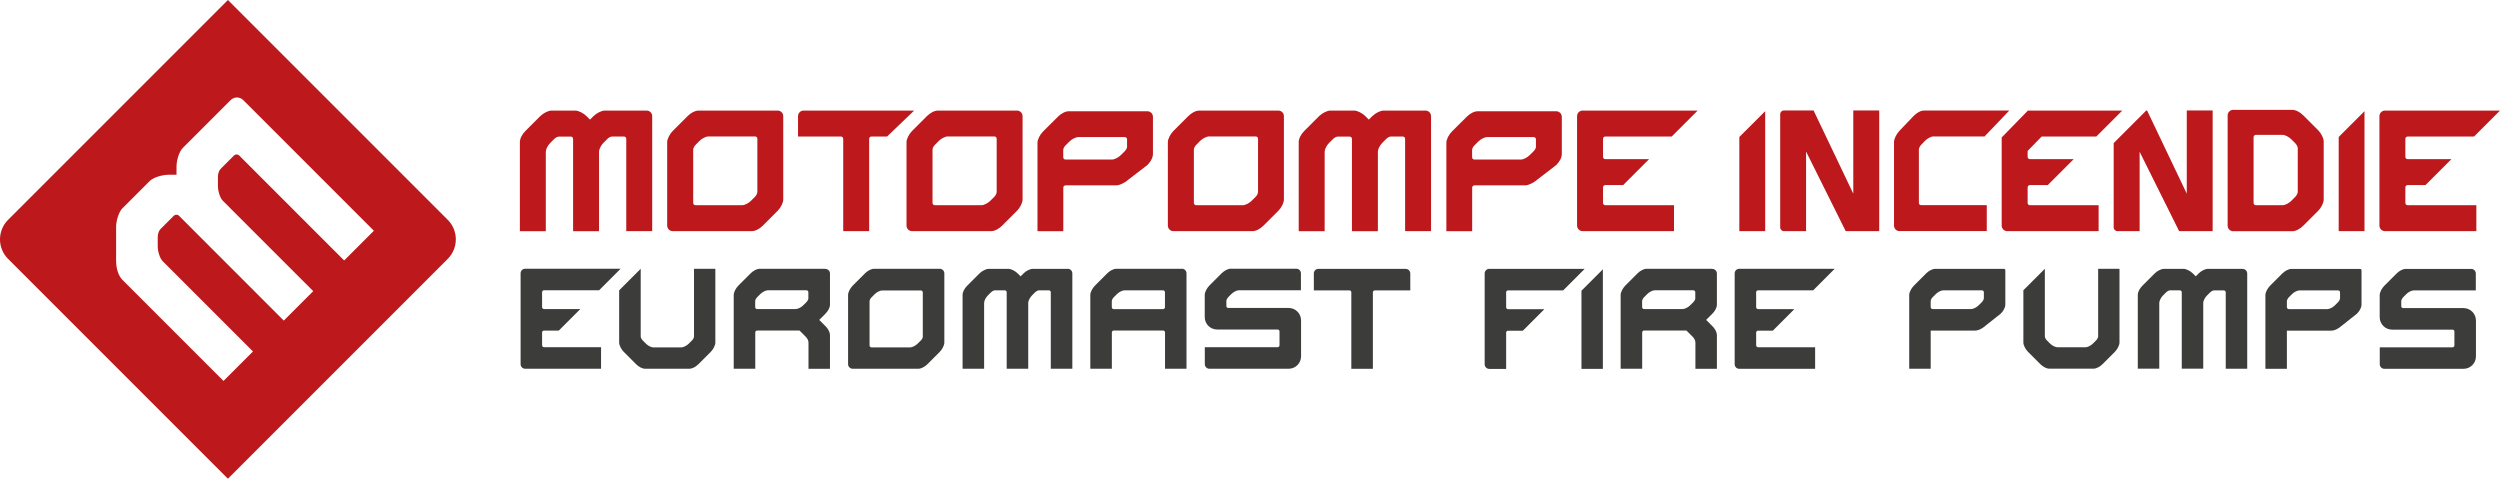
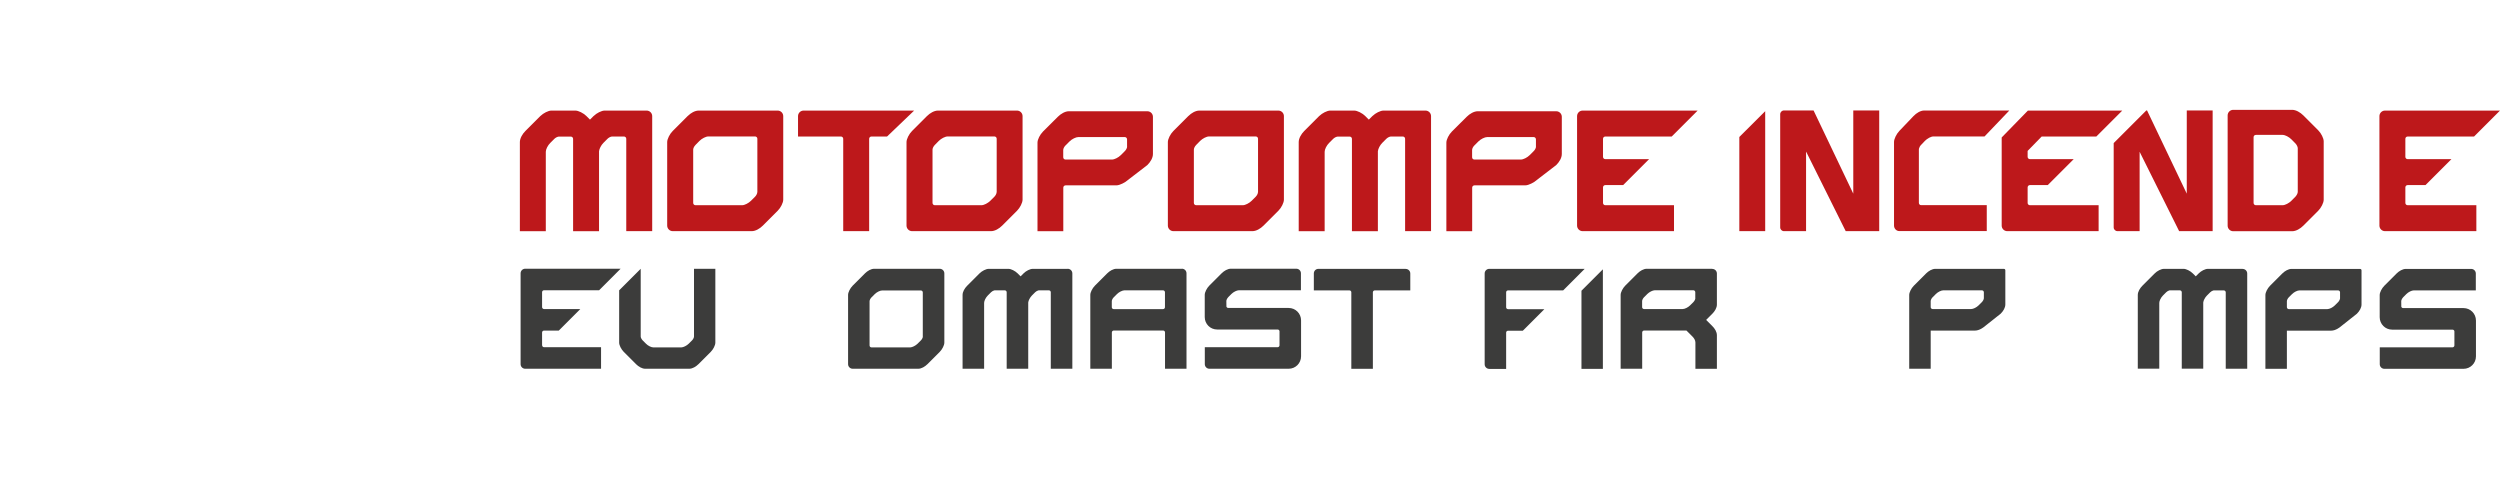
<svg xmlns="http://www.w3.org/2000/svg" id="Calque_2" viewBox="0 0 370.1 70.87">
  <defs>
    <style>.cls-1,.cls-2{fill:#bd181b;}.cls-3,.cls-4{fill:#3c3c3b;}.cls-4,.cls-2{fill-rule:evenodd;}</style>
  </defs>
  <g id="Calque_1-2">
-     <path class="cls-1" d="m66.28,32.54L33.74,0,1.2,32.54c-1.6,1.6-1.6,4.19,0,5.79l32.54,32.54,32.54-32.54c1.6-1.6,1.6-4.19,0-5.79Zm-15.35,6l-15.52-15.52c-.21-.21-.56-.21-.77,0l-2,2s-.08.09-.11.15c-.16.25-.27.66-.27,1v1.35c0,.77.29,1.69.67,2.14l13.44,13.44-4.36,4.36h0s-15.51-15.52-15.51-15.52c-.21-.21-.56-.21-.77,0l-2,2s-.08.09-.11.15c-.16.25-.27.66-.27,1v1.35c0,.82.33,1.83.75,2.24l13.35,13.35-4.36,4.36-14.97-14.97h0c-.63-.63-.93-1.77-.93-2.8v-4.99c0-1.03.42-2.29.94-2.8l4.02-4.02c.52-.52,1.77-.93,2.8-.94h1.18s0-1.18,0-1.18c0-1.03.42-2.29.94-2.8l7.07-7.07c.52-.52,1.35-.52,1.87,0l19.34,19.34-4.36,4.36Z" />
    <path class="cls-3" d="m102.74,39.79v10.03c0,.15-.12.4-.28.56l-.5.5c-.3.3-.79.54-1.09.55h-4.15c-.3,0-.79-.24-1.09-.55l-.5-.5c-.15-.16-.28-.4-.28-.56v-10.03l-3.19,3.19v5.11s0,2.64,0,2.64c0,.38.31.99.68,1.36h0s1.82,1.82,1.82,1.82c.38.38.9.68,1.36.68h6.52c.46,0,.99-.31,1.36-.68l1.82-1.82h0c.38-.38.68-.99.68-1.36v-2.64s0-8.3,0-8.3h-3.19Z" />
-     <path class="cls-3" d="m122.18,39.79h-9.7c-.46,0-.99.31-1.36.68l-1.82,1.82c-.38.38-.68.99-.68,1.36v10.94h3.19v-5.38c0-.15.13-.28.28-.28h6.27l.89.89c.24.24.44.56.44.88v3.9h3.18v-4.97c0-.49-.3-.99-.68-1.36l-.91-.91.91-.91c.38-.38.68-.88.68-1.36v-4.6c0-.38-.31-.68-.68-.68Zm-2.5,4.36c0,.15-.13.41-.28.56l-.5.5c-.3.3-.79.54-1.09.54h-5.73c-.16,0-.28-.13-.28-.28v-.9c0-.16.13-.41.28-.56l.49-.49c.3-.3.79-.54,1.09-.55h5.73c.15,0,.28.13.28.28v.89Z" />
    <path class="cls-3" d="m139.12,39.79h-9.71c-.46,0-.99.31-1.36.68l-1.82,1.82h0c-.38.38-.68.99-.68,1.36v10.26c0,.38.31.68.68.68h9.71c.46,0,.99-.31,1.36-.68l1.82-1.82h0c.38-.38.68-.99.68-1.36v-10.26c0-.38-.31-.68-.68-.68Zm-2.5,10.03c0,.15-.12.4-.28.56l-.5.5c-.3.3-.79.54-1.09.55h-5.74c-.15,0-.28-.13-.28-.28v-6.56c0-.16.13-.41.28-.56l.49-.49c.3-.3.79-.54,1.09-.54h5.74c.15,0,.28.13.28.28v6.56Z" />
    <path class="cls-3" d="m80.25,51.13v-1.91c0-.15.13-.28.28-.28h2.19l3.19-3.19h-5.38c-.15,0-.28-.13-.28-.28v-2.22c0-.15.13-.28.28-.28h8.16l3.19-3.19h-14.13c-.38,0-.68.31-.68.68h0v13.45h0c0,.38.31.68.68.68h11.23v-3.19h-8.44c-.16,0-.28-.13-.28-.28Z" />
    <path class="cls-3" d="m158.04,39.8h-5.16c-.38,0-.99.3-1.36.68l-.43.43-.43-.43c-.38-.38-.99-.68-1.36-.68h-2.94c-.38,0-.99.31-1.36.68l-1.82,1.82c-.38.38-.68.9-.68,1.36h0v10.93h3.19v-9.75c0-.3.24-.79.54-1.09l.49-.49c.13-.13.32-.23.47-.27.03,0,.07-.01.1-.01h1.46c.16,0,.28.13.28.28v11.33s0,0,0,0h3.19s0-9.81,0-9.81c.03-.3.26-.74.54-1.03l.49-.49c.13-.13.32-.23.47-.27.03,0,.07-.01.1-.01h1.46c.16,0,.28.13.28.28v11.33s3.19,0,3.19,0v-14.12c0-.38-.31-.68-.68-.68Z" />
    <path class="cls-3" d="m174.97,39.79h-9.7c-.46,0-.99.31-1.36.68l-1.82,1.82c-.38.38-.68.99-.68,1.36v10.94h3.19v-5.38c0-.15.13-.28.28-.28h7.31c.16,0,.28.13.28.28v5.38h3.18v-14.13c0-.38-.3-.68-.68-.68Zm-2.51,5.69c0,.16-.13.28-.28.28h-7.31c-.16,0-.28-.13-.28-.28v-.9c0-.16.13-.41.28-.56l.49-.49c.3-.3.79-.54,1.09-.55h5.73c.15,0,.28.13.28.28v2.22Z" />
    <path class="cls-3" d="m208.08,39.8h-12.9c-.38,0-.68.3-.68.68v2.51h.01,0s5.26,0,5.26,0c.16,0,.28.13.28.28v11.33h3.19v-11.33c0-.15.13-.28.28-.28h5.26s0-2.5,0-2.5c0-.38-.31-.68-.68-.68Z" />
    <path class="cls-3" d="m181.81,44.01l.49-.49c.3-.3.79-.54,1.09-.55h9.2v-2.51c0-.38-.31-.68-.68-.68h-9.7c-.46,0-.99.31-1.36.68l-1.82,1.82c-.38.38-.68.99-.68,1.36h0v3.3c0,1.02.82,1.84,1.84,1.84h8.95c.14,0,.26.1.28.24v2.1c0,.16-.13.28-.28.28h-10.78v2.51c0,.38.31.68.68.68h11.73c1.02,0,1.84-.82,1.84-1.84v-5.32c0-1.02-.82-1.84-1.84-1.84h-8.94c-.13,0-.23-.09-.27-.2,0-.02-.01-.83-.01-.83,0-.16.13-.41.28-.56Z" />
    <path class="cls-3" d="m220.47,54.61c-.38,0-.68-.31-.68-.68h0v-13.45h0c0-.38.31-.68.68-.68h14.13s-3.19,3.19-3.19,3.19h-8.16c-.16,0-.28.13-.28.28v2.22c0,.16.13.28.28.28h5.38s-3.19,3.19-3.19,3.19h-2.19c-.16,0-.28.13-.28.28v5.38s-2.5,0-2.5,0Z" />
    <path class="cls-3" d="m253.48,39.79h-9.7c-.46,0-.99.31-1.36.68l-1.82,1.82c-.38.38-.68.99-.68,1.36v10.94h3.19v-5.38c0-.15.13-.28.28-.28h6.27l.89.89c.24.24.44.56.44.88v3.9h3.18v-4.97c0-.49-.3-.99-.68-1.36l-.91-.91.91-.91c.38-.38.68-.88.68-1.36v-4.6c0-.38-.31-.68-.68-.68Zm-2.5,4.36c0,.15-.13.41-.28.56l-.5.5c-.3.3-.79.54-1.09.54h-5.73c-.16,0-.28-.13-.28-.28v-.9c0-.16.13-.41.28-.56l.49-.49c.3-.3.79-.54,1.09-.55h5.73c.15,0,.28.13.28.28v.89Z" />
-     <path class="cls-3" d="m259.98,51.14v-1.91c0-.15.13-.28.28-.28h2.19l3.19-3.19h-5.38c-.15,0-.28-.13-.28-.28v-2.22c0-.15.13-.28.28-.28h8.16l3.19-3.19h-14.13c-.38,0-.68.31-.68.68h0v13.45h0c0,.38.31.68.68.68h11.23v-3.19h-8.44c-.16,0-.28-.13-.28-.28Z" />
    <polygon class="cls-4" points="234.12 54.61 237.29 54.61 237.29 39.87 234.12 43.04 234.12 54.61" />
    <path class="cls-3" d="m293.69,48.41l2.5-1.98c.38-.38.68-.88.68-1.36v-5.06c0-.12-.1-.21-.21-.21h-10.16c-.46,0-.99.31-1.36.68l-1.82,1.82c-.38.38-.68.99-.68,1.36v10.93h3.18v-5.65h6.55c.69,0,1.32-.53,1.32-.53Zm0-4.26c0,.15-.13.41-.28.56l-.5.5c-.3.3-.79.54-1.09.54h-5.72c-.15,0-.28-.13-.28-.28v-.9c0-.16.13-.41.28-.56l.49-.49c.3-.3.79-.54,1.09-.54h5.73c.15,0,.28.13.28.28v.89Z" />
-     <path class="cls-3" d="m310.61,39.79v10.02c0,.15-.12.4-.28.56l-.5.5c-.3.3-.79.54-1.09.54h-4.15c-.3,0-.79-.24-1.09-.54l-.5-.5c-.15-.16-.28-.4-.28-.56v-10.02l-3.18,3.18v5.11s0,2.64,0,2.64c0,.38.31.99.68,1.36h0s1.82,1.82,1.82,1.82c.38.38.9.68,1.36.68h6.51c.46,0,.99-.31,1.36-.68l1.82-1.82h0c.38-.38.68-.99.68-1.36v-2.64s0-8.29,0-8.29h-3.18Z" />
    <path class="cls-3" d="m332.01,39.8h-5.16c-.38,0-.99.3-1.36.68l-.43.43-.43-.43c-.38-.38-.99-.68-1.36-.68h-2.93c-.38,0-.99.3-1.36.68l-1.82,1.82c-.38.38-.68.9-.68,1.36h0v10.92h3.18v-9.74c0-.3.24-.79.54-1.09l.49-.49c.13-.13.32-.23.46-.27.03,0,.07-.01.1-.01h1.46c.15,0,.28.13.28.28v11.32s0,0,0,0h3.18s0-9.8,0-9.8c.03-.3.26-.74.54-1.02l.49-.49c.13-.13.32-.23.46-.27.03,0,.07-.01.1-.01h1.46c.15,0,.28.13.28.28v11.32s3.18,0,3.18,0v-14.1c0-.38-.31-.68-.68-.68Z" />
    <path class="cls-3" d="m355.75,44.02l.49-.49c.3-.3.79-.54,1.09-.54h9.19v-2.5c0-.38-.31-.68-.68-.68h-9.69c-.46,0-.99.31-1.36.68l-1.82,1.82c-.38.38-.68.99-.68,1.36h0v3.29c0,1.01.82,1.84,1.84,1.84h8.94c.14,0,.26.1.28.24v2.1c0,.15-.13.28-.28.28h-10.77v2.5c0,.38.31.68.68.68h11.72c1.01,0,1.84-.82,1.84-1.84v-5.31c0-1.01-.82-1.84-1.84-1.84h-8.94c-.13,0-.23-.09-.27-.2,0-.02-.01-.83-.01-.83,0-.16.13-.41.28-.56Z" />
    <path class="cls-3" d="m346.42,48.42l2.5-1.98c.38-.38.68-.88.68-1.36v-5.06c0-.12-.1-.21-.21-.21h-10.16c-.46,0-.99.31-1.36.68l-1.82,1.82c-.38.38-.68.99-.68,1.36v10.93h3.18v-5.65h6.55c.69,0,1.32-.53,1.32-.53Zm0-4.26c0,.15-.13.41-.28.56l-.5.5c-.3.3-.79.54-1.09.54h-5.72c-.15,0-.28-.13-.28-.28v-.9c0-.16.13-.41.28-.56l.49-.49c.3-.3.79-.54,1.09-.54h5.73c.15,0,.28.13.28.28v.89Z" />
    <path class="cls-1" d="m115.13,16.37h-11.7c-.56,0-1.19.37-1.64.82l-2.2,2.2h0c-.45.45-.82,1.19-.82,1.64v12.37c0,.45.37.82.82.82h11.7c.56,0,1.19-.37,1.64-.82l2.2-2.2h0c.45-.45.82-1.19.82-1.64v-12.37c0-.45-.37-.82-.82-.82Zm-3.02,12.08c0,.19-.15.49-.33.67l-.6.6c-.36.36-.95.66-1.31.66h-6.91c-.19,0-.34-.15-.34-.34v-7.9c0-.19.15-.49.34-.68l.59-.6c.36-.36.95-.66,1.31-.66h6.92c.19,0,.34.15.34.34v7.9Z" />
    <path class="cls-1" d="m95.74,16.37h-6.23c-.45,0-1.19.37-1.65.82l-.52.52-.52-.52c-.45-.45-1.19-.82-1.65-.82h-3.54c-.45,0-1.19.37-1.65.82l-2.2,2.2c-.45.45-.82,1.09-.82,1.65h0v13.19h3.84v-11.76c0-.36.29-.95.66-1.31l.6-.6c.15-.15.38-.28.56-.32.04,0,.08-.01.12-.02h1.76c.19,0,.34.15.34.34v13.67s0,0,0,0h3.84s0-11.84,0-11.84c.04-.37.31-.9.65-1.24l.6-.6c.15-.15.38-.28.56-.32.04,0,.08-.01.12-.02h1.76c.19,0,.34.15.34.34v13.67s3.84,0,3.84,0v-17.03c0-.45-.37-.82-.82-.82Z" />
    <path class="cls-1" d="m211.04,16.37h-6.23c-.45,0-1.19.37-1.65.82l-.52.52-.52-.52c-.45-.45-1.19-.82-1.65-.82h-3.54c-.45,0-1.19.37-1.65.82l-2.2,2.2c-.45.45-.82,1.09-.82,1.65h0v13.19h3.84v-11.76c0-.36.29-.95.66-1.31l.6-.6c.15-.15.38-.28.56-.32.04,0,.08-.01.12-.02h1.76c.19,0,.34.15.34.34v13.67s0,0,0,0h3.84s0-11.84,0-11.84c.04-.37.31-.9.65-1.24l.6-.6c.15-.15.38-.28.56-.32.04,0,.08-.01.12-.02h1.76c.19,0,.34.15.34.34v13.67s3.84,0,3.84,0v-17.03c0-.45-.37-.82-.82-.82Z" />
    <path class="cls-1" d="m237.31,30.04v-2.3c0-.19.15-.34.34-.34h2.64l3.84-3.84h-6.48c-.19,0-.34-.15-.34-.34v-2.67c0-.19.15-.34.34-.34h9.83l3.84-3.84h-17.03c-.45,0-.82.37-.82.82h0v16.21h0c0,.45.37.82.82.82h13.53v-3.84h-10.17c-.19,0-.34-.15-.34-.34Z" />
    <path class="cls-1" d="m189.25,16.37h-11.7c-.56,0-1.19.37-1.64.82l-2.2,2.2h0c-.45.45-.82,1.19-.82,1.64v12.37c0,.45.37.82.82.82h11.7c.56,0,1.19-.37,1.64-.82l2.2-2.2h0c.45-.45.82-1.19.82-1.64v-12.37c0-.45-.37-.82-.82-.82Zm-3.02,12.08c0,.19-.15.49-.33.67l-.6.6c-.36.36-.95.66-1.31.66h-6.91c-.19,0-.34-.15-.34-.34v-7.9c0-.19.15-.49.34-.68l.59-.6c.36-.36.95-.66,1.31-.66h6.92c.19,0,.34.15.34.34v7.9Z" />
    <path class="cls-1" d="m150.56,16.37h-11.7c-.56,0-1.19.37-1.64.82l-2.2,2.2h0c-.45.45-.82,1.19-.82,1.64v12.37c0,.45.37.82.82.82h11.7c.56,0,1.19-.37,1.64-.82l2.2-2.2h0c.45-.45.82-1.19.82-1.64v-12.37c0-.45-.37-.82-.82-.82Zm-3.02,12.08c0,.19-.15.49-.33.67l-.6.6c-.36.36-.95.66-1.31.66h-6.91c-.19,0-.34-.15-.34-.34v-7.9c0-.19.15-.49.34-.68l.59-.6c.36-.36.95-.66,1.31-.66h6.92c.19,0,.34.15.34.34v7.9Z" />
    <path class="cls-1" d="m118.96,16.37c-.45,0-.82.37-.82.82v3.02h.01,0s6.34,0,6.34,0c.19,0,.34.15.34.34v13.67h3.84v-13.67c0-.19.15-.34.34-.34h2.31s4.01-3.84,4.01-3.84h-16.36Z" />
    <path class="cls-1" d="m356.09,30.04v-2.3c0-.19.15-.34.34-.34h2.64l3.84-3.84h-6.48c-.19,0-.34-.15-.34-.34v-2.67c0-.19.15-.34.34-.34h9.83l3.84-3.84h-17.03c-.45,0-.82.37-.82.82h0v16.21h0c0,.45.37.82.82.82h13.53v-3.84h-10.17c-.19,0-.34-.15-.34-.34Z" />
    <polygon class="cls-2" points="257.49 34.22 261.32 34.22 261.32 16.46 257.49 20.28 257.49 34.22" />
    <path class="cls-1" d="m267.37,22.47v11.75h-3.27c-.31,0-.56-.25-.56-.56v-16.75c0-.31.25-.56.56-.56h4.38l5.88,12.32v-12.32h3.84v17.87h-4.96l-5.85-11.75Z" />
-     <polygon class="cls-2" points="346.22 34.22 350.04 34.22 350.04 16.46 346.22 20.28 346.22 34.22" />
    <path class="cls-1" d="m344,20.92c0-.45-.37-1.19-.82-1.64h0s-2.2-2.2-2.2-2.2c-.45-.45-1.09-.82-1.64-.82h-8.74c-.45,0-.82.37-.82.82v12.37-8.41s0,11.91,0,11.91v.46c0,.45.37.82.82.82h8.74c.56,0,1.19-.37,1.64-.82l2.2-2.2h0c.45-.45.82-1.19.82-1.64v-8.64Zm-3.84,7.49c0,.19-.15.49-.33.69l-.6.61c-.36.37-.95.67-1.31.67h-3.96c-.19,0-.34-.15-.34-.34v-8.06s0,6.39,0,6.39v-8.06c0-.19.15-.34.34-.34h3.96c.36,0,.95.3,1.31.67l.6.61c.18.19.33.5.33.69v6.48Z" />
    <path class="cls-2" d="m284.07,30.04v-7.9s0-.07.01-.12c.04-.18.16-.41.31-.56l.57-.6c.35-.36.91-.66,1.26-.66h7.57l3.67-3.84h-12.61s0,0,0,0c-.53,0-1.14.37-1.57.82l-2.1,2.2h0c-.43.45-.79,1.19-.79,1.64v12.37h0c0,.45.35.82.79.82h12.94v-3.84h-9.73c-.18,0-.32-.15-.32-.34Z" />
    <path class="cls-1" d="m300.17,30.04v-2.3c0-.19.15-.34.34-.34h2.64l3.84-3.84h-6.48c-.19,0-.34-.15-.34-.34v-.88l2.08-2.13h8.09l3.84-3.84h-13.97s-3.88,3.98-3.88,3.98v13.05h0c0,.45.37.82.82.82h13.53v-3.84h-10.17c-.19,0-.34-.15-.34-.34Z" />
    <path class="cls-1" d="m323.73,16.35v12.32l-5.88-12.32h-.11l-4.83,4.83v12.48c0,.31.25.56.56.56h3.28v-11.75l5.85,11.75h4.96v-17.87h-3.84Z" />
    <path class="cls-1" d="m227.15,26.92l3.24-2.49c.45-.45.82-1.05.82-1.63v-5.51c0-.45-.37-.82-.82-.82h-11.63c-.55,0-1.18.37-1.63.82l-2.19,2.18c-.45.45-.82,1.18-.82,1.64v13.12h3.82v-6.45c0-.19.15-.34.34-.34h7.52c.56,0,1.35-.52,1.35-.52Zm.24-5.22c0,.19-.15.49-.34.67l-.6.6c-.36.36-.94.65-1.31.65h-6.87c-.19,0-.34-.15-.34-.34v-1.08c0-.19.15-.49.34-.67l.59-.59c.36-.36.95-.65,1.31-.65h6.87c.19,0,.34.15.34.34v1.07Z" />
    <path class="cls-1" d="m166.62,26.92l3.24-2.49c.45-.45.82-1.05.82-1.63v-5.51c0-.45-.37-.82-.82-.82h-11.63c-.55,0-1.18.37-1.63.82l-2.19,2.18c-.45.45-.82,1.18-.82,1.64v13.12h3.82v-6.45c0-.19.15-.34.34-.34h7.52c.56,0,1.35-.52,1.35-.52Zm.24-5.22c0,.19-.15.49-.34.67l-.6.6c-.36.36-.94.65-1.31.65h-6.87c-.19,0-.34-.15-.34-.34v-1.08c0-.19.15-.49.34-.67l.59-.59c.36-.36.95-.65,1.31-.65h6.87c.19,0,.34.15.34.34v1.07Z" />
  </g>
</svg>